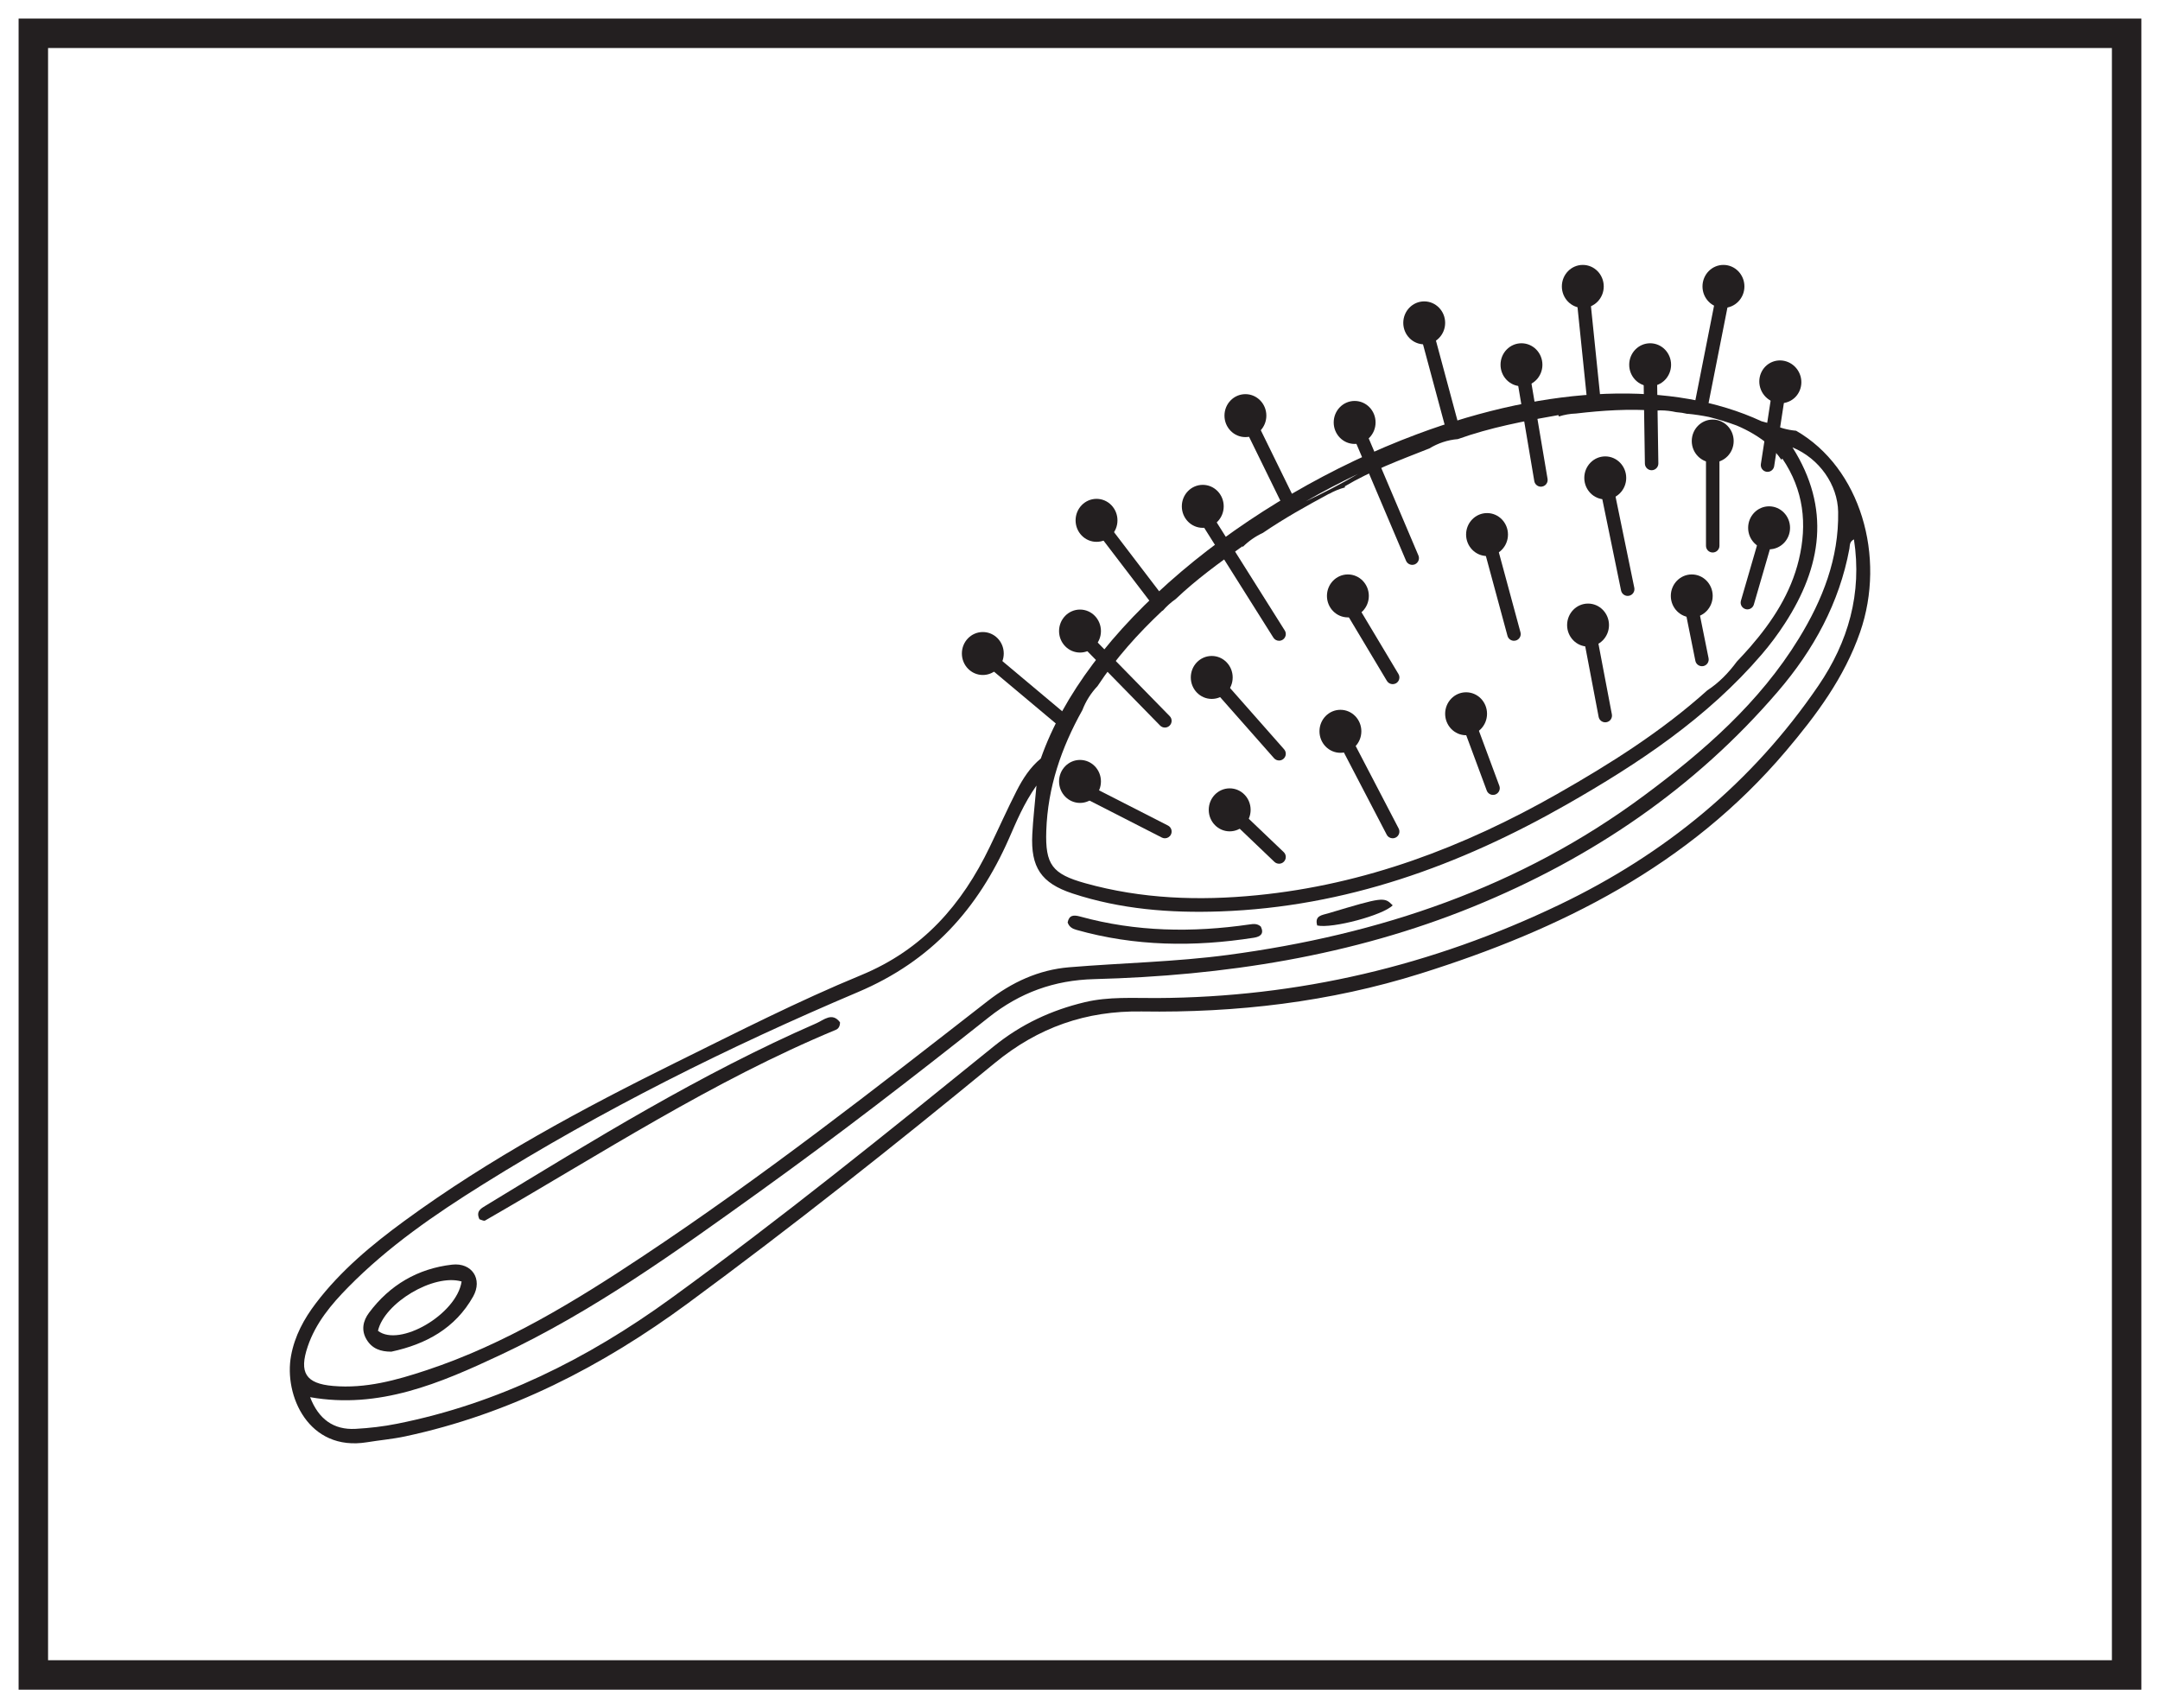
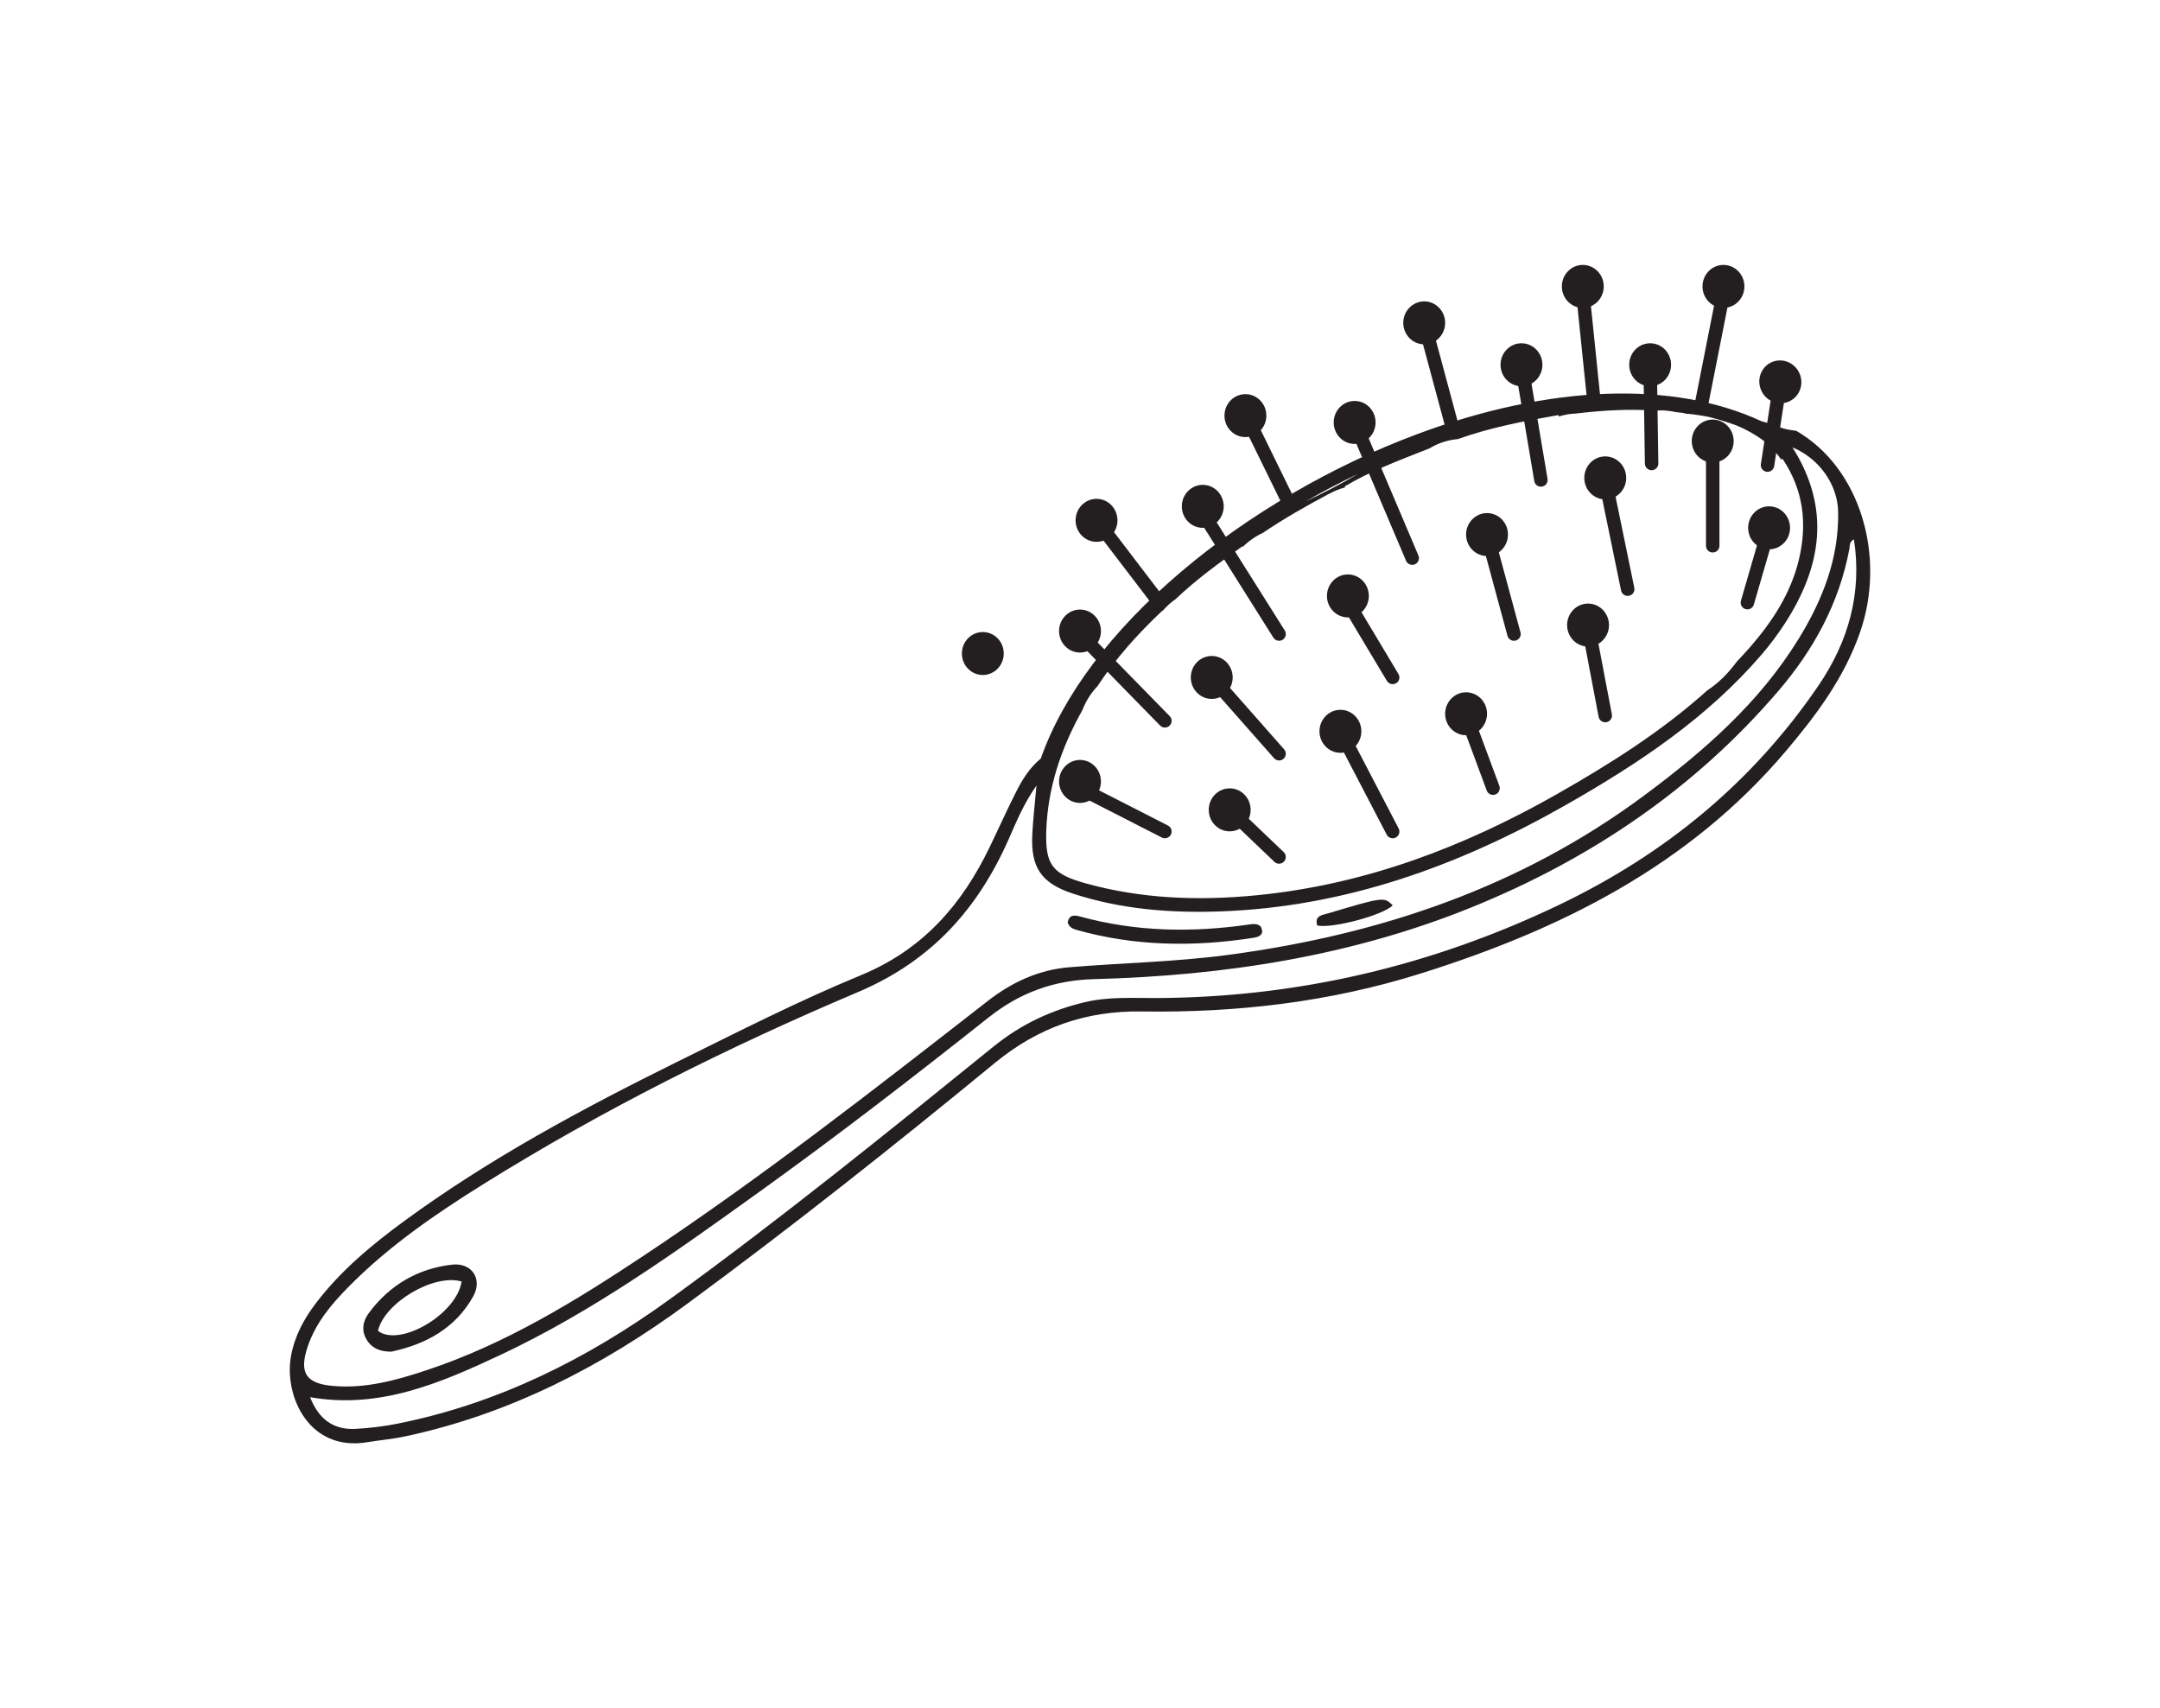
<svg xmlns="http://www.w3.org/2000/svg" width="220pt" height="174pt" viewBox="0 0 220 174" version="1.1">
  <g id="surface1">
    <rect x="0" y="0" width="220" height="174" style="fill:rgb(100%,100%,100%);fill-opacity:1;stroke:none;" />
    <path style=" stroke:none;fill-rule:nonzero;fill:rgb(100%,100%,100%);fill-opacity:1;" d="M 3.395 3.391 L 216.602 3.391 L 216.602 170.609 L 3.395 170.609 Z M 3.395 3.391 " />
-     <path style=" stroke:none;fill-rule:nonzero;fill:rgb(13.73%,12.16%,12.549%);fill-opacity:1;" d="M 218.102 1.891 L 1.895 1.891 L 1.895 172.109 L 218.102 172.109 Z M 215.102 169.109 L 4.895 169.109 L 4.895 4.891 L 215.102 4.891 Z M 215.102 169.109 " />
    <path style=" stroke:none;fill-rule:nonzero;fill:rgb(13.73%,12.16%,12.549%);fill-opacity:1;" d="M 185.199 69.855 C 178.48 79.703 169.605 86.988 158.84 92.148 C 145.852 98.375 132.23 101.586 117.844 101.66 C 115.391 101.672 112.926 101.504 110.508 102.078 C 107.074 102.895 103.996 104.328 101.211 106.586 C 90.383 115.355 79.543 124.125 68.258 132.309 C 59.871 138.387 50.719 142.977 40.453 145.02 C 39.059 145.301 37.629 145.465 36.211 145.543 C 33.969 145.664 32.441 144.543 31.586 142.316 C 38.621 143.559 44.824 140.895 50.922 138.035 C 60.426 133.578 68.914 127.453 77.398 121.359 C 85.332 115.66 93.062 109.688 100.711 103.621 C 103.883 101.105 107.379 99.84 111.43 99.734 C 124.703 99.387 137.703 97.383 150.059 92.348 C 162.07 87.449 172.605 80.328 181.098 70.418 C 184.715 66.203 187.34 61.426 188.367 55.879 C 188.422 55.57 188.355 55.172 188.828 54.941 C 189.676 60.449 188.246 65.395 185.199 69.855 M 31.344 137.148 C 32.152 134.762 33.73 132.875 35.461 131.117 C 39.535 126.973 44.285 123.703 49.184 120.645 C 61.359 113.043 74.188 106.645 87.371 101.059 C 94.871 97.887 99.605 92.578 102.762 85.422 C 103.531 83.672 104.25 81.895 105.566 80.016 C 105.398 81.93 105.219 83.449 105.141 84.977 C 104.969 88.34 106.039 89.953 109.238 91.008 C 114.125 92.617 119.176 93.016 124.285 92.836 C 137.027 92.387 148.633 88.184 159.578 81.941 C 166.891 77.77 173.879 73.133 179.434 66.66 C 180.285 65.668 181.078 64.609 181.789 63.508 C 185.551 57.711 186.484 51.762 182.566 45.57 C 185.301 46.699 187.176 49.383 187.219 52.141 C 187.301 56.879 185.637 61.09 183.215 65.039 C 179.199 71.586 173.535 76.52 167.441 81.043 C 154.828 90.402 140.5 95.207 125.086 97.266 C 119.695 97.984 114.273 98.078 108.875 98.527 C 105.793 98.785 103.055 100.051 100.609 101.957 C 89.121 110.906 77.648 119.875 65.508 127.938 C 58.559 132.555 51.457 136.906 43.473 139.559 C 40.375 140.59 37.234 141.461 33.922 141.172 C 31.141 140.934 30.438 139.816 31.344 137.148 M 132.98 51.07 C 134.715 50.078 136.496 49.141 138.32 48.27 C 136.582 49.305 134.801 50.211 132.98 51.07 M 106.566 84.617 C 106.715 80.211 108.086 76.184 110.242 72.332 C 110.59 71.422 111.121 70.586 111.785 69.887 C 113.656 67.047 115.871 64.574 118.398 62.195 C 118.406 62.203 118.414 62.211 118.422 62.215 C 118.812 61.762 119.258 61.359 119.75 61.016 C 121.867 59.004 124.156 57.348 126.543 55.645 C 126.555 55.664 126.57 55.684 126.582 55.703 C 127.176 55.117 127.867 54.629 128.625 54.281 C 130.793 52.805 133.031 51.551 135.363 50.297 C 135.367 50.301 135.367 50.305 135.371 50.309 C 135.875 50.02 136.418 49.801 136.988 49.648 C 136.98 49.609 136.973 49.578 136.969 49.539 C 139.594 47.973 142.574 46.863 145.586 45.676 C 146.453 45.148 147.438 44.812 148.484 44.727 C 151.777 43.547 155.215 42.891 158.723 42.281 C 158.746 42.328 158.758 42.375 158.777 42.422 C 159.332 42.242 159.918 42.141 160.52 42.121 C 163.207 41.805 165.91 41.629 168.648 41.828 C 168.805 41.816 168.965 41.801 169.129 41.801 C 169.668 41.801 170.199 41.867 170.711 41.98 C 171.117 42.008 171.512 42.07 171.898 42.164 C 171.898 42.156 171.902 42.152 171.902 42.148 C 172.637 42.219 173.348 42.328 174.047 42.469 C 175.02 42.715 175.965 43.004 176.875 43.34 C 178.055 43.836 179.168 44.48 180.199 45.344 C 180.191 45.371 180.188 45.395 180.18 45.422 C 180.66 45.836 181.082 46.312 181.438 46.836 C 181.469 46.793 181.5 46.754 181.535 46.707 C 183.715 49.93 184.086 53.371 183.219 57.004 C 182.402 60.422 180.531 63.285 178.266 65.895 C 177.82 66.402 177.367 66.898 176.902 67.387 C 176.047 68.543 175.086 69.539 173.891 70.32 C 169.277 74.473 164.023 77.793 158.602 80.875 C 149.082 86.289 139.004 90.109 128.023 91.188 C 122.129 91.77 116.27 91.57 110.523 89.961 C 107.164 89.023 106.449 88.066 106.566 84.617 M 182.938 43.875 C 182.051 43.797 181.18 43.559 180.375 43.152 C 180.047 43.082 179.723 43.004 179.406 42.906 C 170.441 38.742 157.832 39.184 144.328 44.227 C 135.68 47.453 127.16 52.418 120.332 58.211 C 113.203 64.258 108.262 70.84 106.008 77.262 C 104.922 78.156 104.168 79.328 103.539 80.566 C 102.582 82.445 101.723 84.375 100.805 86.273 C 97.969 92.168 93.977 96.742 87.684 99.336 C 81.312 101.961 75.148 105.109 68.961 108.164 C 59.336 112.922 49.883 117.996 41.191 124.359 C 37.867 126.793 34.703 129.422 32.184 132.73 C 30.961 134.336 30.016 136.074 29.645 138.094 C 28.898 142.125 31.414 147.879 37.383 146.906 C 38.676 146.695 39.992 146.582 41.27 146.309 C 51.902 144.039 61.352 139.164 70.02 132.785 C 80.695 124.93 91.082 116.695 101.316 108.281 C 105.746 104.637 110.625 102.941 116.281 103.027 C 125.93 103.176 135.441 102.07 144.668 99.172 C 158.926 94.699 171.988 88.199 181.883 76.52 C 185 72.84 187.84 69.035 189.453 64.395 C 192.125 56.699 189.492 47.645 182.938 43.875 " />
-     <path style=" stroke:none;fill-rule:nonzero;fill:rgb(13.73%,12.16%,12.549%);fill-opacity:1;" d="M 49.406 124.324 C 61.168 117.562 72.551 110.117 85.145 104.891 C 85.41 104.777 85.562 104.512 85.555 104.129 C 84.758 103.066 83.895 103.902 83.172 104.219 C 71.367 109.367 60.449 116.125 49.484 122.793 C 48.996 123.09 48.445 123.371 48.832 124.191 C 48.996 124.234 49.273 124.398 49.406 124.324 " />
    <path style=" stroke:none;fill-rule:nonzero;fill:rgb(13.73%,12.16%,12.549%);fill-opacity:1;" d="M 47.016 130.531 C 46.512 133.887 40.676 137.262 38.496 135.555 C 39.152 132.715 44.156 129.707 47.016 130.531 M 39.859 137.68 C 43.379 136.926 46.367 135.305 48.188 132.066 C 49.188 130.293 48.066 128.586 46.043 128.816 C 42.555 129.215 39.691 130.891 37.582 133.723 C 36.98 134.531 36.762 135.488 37.34 136.449 C 37.902 137.383 38.777 137.684 39.859 137.68 " />
    <path style=" stroke:none;fill-rule:nonzero;fill:rgb(13.73%,12.16%,12.549%);fill-opacity:1;" d="M 109.621 94.711 C 115.586 96.398 121.625 96.469 127.711 95.516 C 128.395 95.406 128.766 95.102 128.418 94.383 C 128.059 94.051 127.645 94.109 127.262 94.164 C 121.453 95.008 115.695 94.922 110.004 93.355 C 109.348 93.176 108.891 93.207 108.742 93.957 C 108.883 94.406 109.23 94.602 109.621 94.711 " />
    <path style=" stroke:none;fill-rule:nonzero;fill:rgb(13.73%,12.16%,12.549%);fill-opacity:1;" d="M 141.848 92.215 C 140.984 91.344 140.879 91.355 135.297 93.027 C 134.66 93.219 133.871 93.246 134.16 94.27 C 135.711 94.605 140.891 93.215 141.848 92.215 " />
    <path style=" stroke:none;fill-rule:nonzero;fill:rgb(13.73%,12.16%,12.549%);fill-opacity:1;" d="M 173.348 41.59 C 173.305 41.59 173.262 41.586 173.215 41.578 C 172.844 41.504 172.602 41.145 172.676 40.773 L 174.863 29.707 C 174.938 29.332 175.297 29.094 175.668 29.164 C 176.039 29.238 176.281 29.598 176.211 29.973 L 174.023 41.039 C 173.957 41.367 173.672 41.59 173.348 41.59 " />
    <path style=" stroke:none;fill-rule:nonzero;fill:rgb(13.73%,12.16%,12.549%);fill-opacity:1;" d="M 162.277 40.867 C 161.93 40.867 161.629 40.605 161.594 40.25 L 160.531 29.91 C 160.492 29.531 160.766 29.195 161.141 29.156 C 161.512 29.117 161.855 29.391 161.895 29.77 L 162.957 40.109 C 163 40.488 162.723 40.824 162.348 40.863 C 162.324 40.863 162.297 40.867 162.277 40.867 " />
    <path style=" stroke:none;fill-rule:nonzero;fill:rgb(13.73%,12.16%,12.549%);fill-opacity:1;" d="M 147.785 43.715 C 147.48 43.715 147.207 43.512 147.125 43.207 L 144.395 33.066 C 144.297 32.699 144.516 32.324 144.879 32.223 C 145.246 32.129 145.621 32.344 145.719 32.707 L 148.449 42.852 C 148.547 43.219 148.328 43.594 147.965 43.691 C 147.902 43.707 147.844 43.715 147.785 43.715 " />
    <path style=" stroke:none;fill-rule:nonzero;fill:rgb(13.73%,12.16%,12.549%);fill-opacity:1;" d="M 130.996 51.332 C 130.742 51.332 130.496 51.188 130.379 50.945 L 126.309 42.637 C 126.141 42.297 126.281 41.887 126.621 41.719 C 126.961 41.555 127.371 41.691 127.539 42.035 L 131.609 50.344 C 131.777 50.684 131.637 51.094 131.297 51.262 C 131.199 51.309 131.098 51.332 130.996 51.332 " />
    <path style=" stroke:none;fill-rule:nonzero;fill:rgb(13.73%,12.16%,12.549%);fill-opacity:1;" d="M 117.555 61.387 C 117.348 61.387 117.145 61.293 117.012 61.113 L 111.137 53.418 C 110.91 53.117 110.965 52.688 111.27 52.457 C 111.566 52.227 112 52.285 112.23 52.586 L 118.102 60.281 C 118.332 60.586 118.273 61.016 117.973 61.242 C 117.848 61.34 117.699 61.387 117.555 61.387 " />
-     <path style=" stroke:none;fill-rule:nonzero;fill:rgb(13.73%,12.16%,12.549%);fill-opacity:1;" d="M 108.281 74.109 C 108.125 74.109 107.973 74.059 107.844 73.949 L 99.66 67.09 C 99.371 66.848 99.332 66.414 99.578 66.125 C 99.82 65.836 100.25 65.797 100.543 66.039 L 108.723 72.898 C 109.016 73.141 109.051 73.574 108.809 73.863 C 108.672 74.027 108.477 74.109 108.281 74.109 " />
    <path style=" stroke:none;fill-rule:nonzero;fill:rgb(13.73%,12.16%,12.549%);fill-opacity:1;" d="M 118.645 74.109 C 118.469 74.109 118.289 74.039 118.156 73.902 L 109.508 65.062 C 109.246 64.793 109.25 64.359 109.52 64.094 C 109.789 63.828 110.223 63.832 110.488 64.105 L 119.137 72.945 C 119.402 73.215 119.398 73.648 119.125 73.914 C 118.992 74.043 118.82 74.109 118.645 74.109 " />
    <path style=" stroke:none;fill-rule:nonzero;fill:rgb(13.73%,12.16%,12.549%);fill-opacity:1;" d="M 130.277 65.27 C 130.047 65.27 129.824 65.156 129.695 64.949 L 121.922 52.605 C 121.723 52.285 121.816 51.863 122.137 51.66 C 122.457 51.457 122.883 51.555 123.082 51.875 L 130.855 64.219 C 131.059 64.539 130.961 64.961 130.641 65.164 C 130.527 65.234 130.402 65.27 130.277 65.27 " />
    <path style=" stroke:none;fill-rule:nonzero;fill:rgb(13.73%,12.16%,12.549%);fill-opacity:1;" d="M 143.84 57.535 C 143.57 57.535 143.32 57.379 143.207 57.117 L 137.34 43.297 C 137.195 42.949 137.355 42.547 137.703 42.398 C 138.051 42.25 138.457 42.414 138.602 42.762 L 144.469 56.582 C 144.617 56.934 144.453 57.332 144.105 57.484 C 144.02 57.52 143.93 57.535 143.84 57.535 " />
    <path style=" stroke:none;fill-rule:nonzero;fill:rgb(13.73%,12.16%,12.549%);fill-opacity:1;" d="M 156.945 49.574 C 156.617 49.574 156.324 49.336 156.27 49 L 154.289 37.266 C 154.223 36.895 154.477 36.539 154.852 36.477 C 155.223 36.414 155.574 36.664 155.641 37.039 L 157.621 48.773 C 157.684 49.148 157.434 49.5 157.059 49.562 C 157.02 49.57 156.98 49.574 156.945 49.574 " />
    <path style=" stroke:none;fill-rule:nonzero;fill:rgb(13.73%,12.16%,12.549%);fill-opacity:1;" d="M 168.223 47.898 C 167.848 47.898 167.543 47.598 167.535 47.223 L 167.383 37.164 C 167.379 36.785 167.68 36.473 168.059 36.469 L 168.07 36.469 C 168.445 36.469 168.75 36.77 168.754 37.145 L 168.906 47.199 C 168.914 47.578 168.609 47.891 168.23 47.898 Z M 168.223 47.898 " />
    <path style=" stroke:none;fill-rule:nonzero;fill:rgb(13.73%,12.16%,12.549%);fill-opacity:1;" d="M 180.027 48.062 C 179.992 48.062 179.957 48.059 179.922 48.055 C 179.547 47.996 179.293 47.645 179.348 47.27 L 180.652 38.789 C 180.711 38.414 181.062 38.156 181.434 38.219 C 181.809 38.273 182.066 38.625 182.008 38.996 L 180.703 47.48 C 180.652 47.82 180.359 48.062 180.027 48.062 " />
    <path style=" stroke:none;fill-rule:nonzero;fill:rgb(13.73%,12.16%,12.549%);fill-opacity:1;" d="M 174.441 56.277 C 174.062 56.277 173.758 55.973 173.758 55.594 L 173.758 44.926 C 173.758 44.547 174.062 44.238 174.441 44.238 C 174.82 44.238 175.129 44.547 175.129 44.926 L 175.129 55.594 C 175.129 55.973 174.82 56.277 174.441 56.277 " />
    <path style=" stroke:none;fill-rule:nonzero;fill:rgb(13.73%,12.16%,12.549%);fill-opacity:1;" d="M 165.781 60.699 C 165.465 60.699 165.176 60.473 165.109 60.152 L 162.824 49.027 C 162.75 48.656 162.988 48.293 163.359 48.215 C 163.727 48.141 164.094 48.379 164.168 48.75 L 166.457 59.875 C 166.531 60.246 166.293 60.609 165.922 60.684 C 165.875 60.695 165.828 60.699 165.781 60.699 " />
    <path style=" stroke:none;fill-rule:nonzero;fill:rgb(13.73%,12.16%,12.549%);fill-opacity:1;" d="M 154.203 65.27 C 153.898 65.27 153.621 65.07 153.539 64.762 L 150.797 54.629 C 150.699 54.262 150.914 53.887 151.277 53.789 C 151.645 53.688 152.02 53.906 152.121 54.27 L 154.863 64.406 C 154.965 64.77 154.746 65.148 154.379 65.246 C 154.32 65.262 154.262 65.27 154.203 65.27 " />
    <path style=" stroke:none;fill-rule:nonzero;fill:rgb(13.73%,12.16%,12.549%);fill-opacity:1;" d="M 141.848 69.688 C 141.613 69.688 141.387 69.57 141.258 69.355 L 136.699 61.734 C 136.504 61.41 136.609 60.988 136.934 60.797 C 137.258 60.602 137.68 60.707 137.875 61.031 L 142.434 68.652 C 142.629 68.977 142.523 69.398 142.199 69.594 C 142.09 69.656 141.969 69.688 141.848 69.688 " />
    <path style=" stroke:none;fill-rule:nonzero;fill:rgb(13.73%,12.16%,12.549%);fill-opacity:1;" d="M 130.277 77.461 C 130.086 77.461 129.895 77.383 129.762 77.23 L 122.902 69.457 C 122.652 69.172 122.68 68.738 122.965 68.488 C 123.25 68.238 123.68 68.266 123.934 68.551 L 130.789 76.324 C 131.039 76.605 131.012 77.039 130.73 77.289 C 130.598 77.406 130.438 77.461 130.277 77.461 " />
    <path style=" stroke:none;fill-rule:nonzero;fill:rgb(13.73%,12.16%,12.549%);fill-opacity:1;" d="M 118.645 85.387 C 118.539 85.387 118.434 85.363 118.336 85.312 L 109.688 80.891 C 109.352 80.719 109.215 80.305 109.391 79.969 C 109.562 79.633 109.973 79.5 110.312 79.672 L 118.961 84.09 C 119.297 84.262 119.43 84.676 119.258 85.012 C 119.137 85.25 118.895 85.387 118.645 85.387 " />
    <path style=" stroke:none;fill-rule:nonzero;fill:rgb(13.73%,12.16%,12.549%);fill-opacity:1;" d="M 130.277 87.977 C 130.105 87.977 129.934 87.914 129.801 87.789 L 124.773 82.988 C 124.5 82.727 124.488 82.289 124.75 82.016 C 125.012 81.742 125.445 81.734 125.719 81.996 L 130.75 86.797 C 131.023 87.059 131.031 87.492 130.77 87.766 C 130.637 87.906 130.457 87.977 130.277 87.977 " />
    <path style=" stroke:none;fill-rule:nonzero;fill:rgb(13.73%,12.16%,12.549%);fill-opacity:1;" d="M 141.848 85.387 C 141.598 85.387 141.359 85.254 141.238 85.016 L 135.918 74.805 C 135.742 74.473 135.871 74.055 136.207 73.883 C 136.543 73.707 136.957 73.836 137.133 74.172 L 142.453 84.383 C 142.629 84.719 142.5 85.133 142.164 85.309 C 142.062 85.363 141.953 85.387 141.848 85.387 " />
    <path style=" stroke:none;fill-rule:nonzero;fill:rgb(13.73%,12.16%,12.549%);fill-opacity:1;" d="M 152.066 80.969 C 151.789 80.969 151.527 80.797 151.426 80.52 L 148.684 73.129 C 148.551 72.773 148.73 72.379 149.086 72.246 C 149.441 72.113 149.836 72.297 149.969 72.652 L 152.711 80.043 C 152.844 80.398 152.66 80.793 152.309 80.926 C 152.227 80.953 152.148 80.969 152.066 80.969 " />
    <path style=" stroke:none;fill-rule:nonzero;fill:rgb(13.73%,12.16%,12.549%);fill-opacity:1;" d="M 163.496 73.574 C 163.172 73.574 162.887 73.348 162.824 73.02 L 161.07 63.797 C 161 63.426 161.246 63.066 161.617 62.996 C 161.988 62.926 162.348 63.168 162.418 63.543 L 164.172 72.762 C 164.242 73.133 164 73.492 163.625 73.562 C 163.582 73.57 163.539 73.574 163.496 73.574 " />
-     <path style=" stroke:none;fill-rule:nonzero;fill:rgb(13.73%,12.16%,12.549%);fill-opacity:1;" d="M 173.348 67.859 C 173.027 67.859 172.742 67.637 172.676 67.309 L 171.512 61.52 C 171.438 61.148 171.676 60.785 172.051 60.711 C 172.418 60.637 172.781 60.879 172.855 61.25 L 174.02 67.039 C 174.094 67.41 173.855 67.773 173.484 67.848 C 173.438 67.855 173.391 67.859 173.348 67.859 " />
    <path style=" stroke:none;fill-rule:nonzero;fill:rgb(13.73%,12.16%,12.549%);fill-opacity:1;" d="M 177.977 62.07 C 177.91 62.07 177.848 62.062 177.785 62.043 C 177.422 61.938 177.211 61.559 177.316 61.191 L 179.527 53.574 C 179.633 53.211 180.012 53 180.375 53.105 C 180.738 53.211 180.949 53.59 180.844 53.957 L 178.633 61.574 C 178.547 61.875 178.273 62.07 177.977 62.07 " />
    <path style=" stroke:none;fill-rule:nonzero;fill:rgb(13.73%,12.16%,12.549%);fill-opacity:1;" d="M 177.672 29.176 C 177.672 30.383 176.715 31.363 175.535 31.363 C 174.355 31.363 173.402 30.383 173.402 29.176 C 173.402 27.965 174.355 26.984 175.535 26.984 C 176.715 26.984 177.672 27.965 177.672 29.176 " />
    <path style=" stroke:none;fill-rule:nonzero;fill:rgb(13.73%,12.16%,12.549%);fill-opacity:1;" d="M 183.305 38.086 C 183.762 39.203 183.25 40.473 182.16 40.918 C 181.07 41.367 179.816 40.82 179.355 39.703 C 178.898 38.582 179.41 37.316 180.504 36.867 C 181.594 36.422 182.848 36.969 183.305 38.086 " />
    <path style=" stroke:none;fill-rule:nonzero;fill:rgb(13.73%,12.16%,12.549%);fill-opacity:1;" d="M 182.32 53.766 C 182.32 54.973 181.363 55.953 180.184 55.953 C 179.004 55.953 178.051 54.973 178.051 53.766 C 178.051 52.555 179.004 51.574 180.184 51.574 C 181.363 51.574 182.32 52.555 182.32 53.766 " />
    <path style=" stroke:none;fill-rule:nonzero;fill:rgb(13.73%,12.16%,12.549%);fill-opacity:1;" d="M 176.578 44.926 C 176.578 46.133 175.621 47.113 174.441 47.113 C 173.266 47.113 172.309 46.133 172.309 44.926 C 172.309 43.715 173.266 42.738 174.441 42.738 C 175.621 42.738 176.578 43.715 176.578 44.926 " />
    <path style=" stroke:none;fill-rule:nonzero;fill:rgb(13.73%,12.16%,12.549%);fill-opacity:1;" d="M 170.203 37.152 C 170.203 38.363 169.25 39.34 168.07 39.34 C 166.891 39.34 165.938 38.363 165.938 37.152 C 165.938 35.945 166.891 34.965 168.07 34.965 C 169.25 34.965 170.203 35.945 170.203 37.152 " />
    <path style=" stroke:none;fill-rule:nonzero;fill:rgb(13.73%,12.16%,12.549%);fill-opacity:1;" d="M 163.344 29.176 C 163.344 30.383 162.391 31.363 161.211 31.363 C 160.031 31.363 159.078 30.383 159.078 29.176 C 159.078 27.965 160.031 26.984 161.211 26.984 C 162.391 26.984 163.344 27.965 163.344 29.176 " />
-     <path style=" stroke:none;fill-rule:nonzero;fill:rgb(13.73%,12.16%,12.549%);fill-opacity:1;" d="M 174.441 60.699 C 174.441 61.906 173.488 62.887 172.309 62.887 C 171.129 62.887 170.176 61.906 170.176 60.699 C 170.176 59.492 171.129 58.512 172.309 58.512 C 173.488 58.512 174.441 59.492 174.441 60.699 " />
    <path style=" stroke:none;fill-rule:nonzero;fill:rgb(13.73%,12.16%,12.549%);fill-opacity:1;" d="M 165.633 48.68 C 165.633 49.887 164.676 50.867 163.5 50.867 C 162.316 50.867 161.363 49.887 161.363 48.68 C 161.363 47.469 162.316 46.488 163.5 46.488 C 164.676 46.488 165.633 47.469 165.633 48.68 " />
    <path style=" stroke:none;fill-rule:nonzero;fill:rgb(13.73%,12.16%,12.549%);fill-opacity:1;" d="M 157.098 37.152 C 157.098 38.363 156.141 39.34 154.965 39.34 C 153.785 39.34 152.832 38.363 152.832 37.152 C 152.832 35.945 153.785 34.965 154.965 34.965 C 156.141 34.965 157.098 35.945 157.098 37.152 " />
    <path style=" stroke:none;fill-rule:nonzero;fill:rgb(13.73%,12.16%,12.549%);fill-opacity:1;" d="M 147.191 32.887 C 147.191 34.094 146.234 35.074 145.059 35.074 C 143.879 35.074 142.926 34.094 142.926 32.887 C 142.926 31.68 143.879 30.699 145.059 30.699 C 146.234 30.699 147.191 31.68 147.191 32.887 " />
    <path style=" stroke:none;fill-rule:nonzero;fill:rgb(13.73%,12.16%,12.549%);fill-opacity:1;" d="M 153.59 54.449 C 153.59 55.656 152.637 56.637 151.461 56.637 C 150.281 56.637 149.324 55.656 149.324 54.449 C 149.324 53.242 150.281 52.262 151.461 52.262 C 152.637 52.262 153.59 53.242 153.59 54.449 " />
    <path style=" stroke:none;fill-rule:nonzero;fill:rgb(13.73%,12.16%,12.549%);fill-opacity:1;" d="M 163.879 63.672 C 163.879 64.879 162.922 65.859 161.746 65.859 C 160.566 65.859 159.613 64.879 159.613 63.672 C 159.613 62.461 160.566 61.48 161.746 61.48 C 162.922 61.48 163.879 62.461 163.879 63.672 " />
    <path style=" stroke:none;fill-rule:nonzero;fill:rgb(13.73%,12.16%,12.549%);fill-opacity:1;" d="M 151.457 72.703 C 151.457 73.914 150.504 74.891 149.324 74.891 C 148.148 74.891 147.191 73.914 147.191 72.703 C 147.191 71.496 148.148 70.516 149.324 70.516 C 150.504 70.516 151.457 71.496 151.457 72.703 " />
    <path style=" stroke:none;fill-rule:nonzero;fill:rgb(13.73%,12.16%,12.549%);fill-opacity:1;" d="M 139.418 60.699 C 139.418 61.906 138.465 62.887 137.285 62.887 C 136.105 62.887 135.152 61.906 135.152 60.699 C 135.152 59.492 136.105 58.512 137.285 58.512 C 138.465 58.512 139.418 59.492 139.418 60.699 " />
    <path style=" stroke:none;fill-rule:nonzero;fill:rgb(13.73%,12.16%,12.549%);fill-opacity:1;" d="M 140.105 43.031 C 140.105 44.238 139.152 45.219 137.973 45.219 C 136.793 45.219 135.84 44.238 135.84 43.031 C 135.84 41.82 136.793 40.84 137.973 40.84 C 139.152 40.84 140.105 41.82 140.105 43.031 " />
    <path style=" stroke:none;fill-rule:nonzero;fill:rgb(13.73%,12.16%,12.549%);fill-opacity:1;" d="M 128.98 42.336 C 128.98 43.543 128.023 44.523 126.848 44.523 C 125.668 44.523 124.715 43.543 124.715 42.336 C 124.715 41.125 125.668 40.148 126.848 40.148 C 128.023 40.148 128.98 41.125 128.98 42.336 " />
    <path style=" stroke:none;fill-rule:nonzero;fill:rgb(13.73%,12.16%,12.549%);fill-opacity:1;" d="M 124.637 51.574 C 124.637 52.785 123.684 53.766 122.504 53.766 C 121.324 53.766 120.371 52.785 120.371 51.574 C 120.371 50.367 121.324 49.387 122.504 49.387 C 123.684 49.387 124.637 50.367 124.637 51.574 " />
    <path style=" stroke:none;fill-rule:nonzero;fill:rgb(13.73%,12.16%,12.549%);fill-opacity:1;" d="M 125.551 69.004 C 125.551 70.211 124.598 71.191 123.418 71.191 C 122.238 71.191 121.285 70.211 121.285 69.004 C 121.285 67.793 122.238 66.816 123.418 66.816 C 124.598 66.816 125.551 67.793 125.551 69.004 " />
    <path style=" stroke:none;fill-rule:nonzero;fill:rgb(13.73%,12.16%,12.549%);fill-opacity:1;" d="M 138.656 74.488 C 138.656 75.699 137.703 76.68 136.523 76.68 C 135.344 76.68 134.391 75.699 134.391 74.488 C 134.391 73.281 135.344 72.301 136.523 72.301 C 137.703 72.301 138.656 73.281 138.656 74.488 " />
    <path style=" stroke:none;fill-rule:nonzero;fill:rgb(13.73%,12.16%,12.549%);fill-opacity:1;" d="M 127.379 82.492 C 127.379 83.699 126.426 84.68 125.246 84.68 C 124.066 84.68 123.113 83.699 123.113 82.492 C 123.113 81.281 124.066 80.301 125.246 80.301 C 126.426 80.301 127.379 81.281 127.379 82.492 " />
    <path style=" stroke:none;fill-rule:nonzero;fill:rgb(13.73%,12.16%,12.549%);fill-opacity:1;" d="M 112.133 79.594 C 112.133 80.805 111.18 81.785 110 81.785 C 108.824 81.785 107.867 80.805 107.867 79.594 C 107.867 78.387 108.824 77.406 110 77.406 C 111.18 77.406 112.133 78.387 112.133 79.594 " />
    <path style=" stroke:none;fill-rule:nonzero;fill:rgb(13.73%,12.16%,12.549%);fill-opacity:1;" d="M 112.133 64.281 C 112.133 65.488 111.18 66.469 110 66.469 C 108.824 66.469 107.867 65.488 107.867 64.281 C 107.867 63.07 108.824 62.09 110 62.09 C 111.18 62.09 112.133 63.07 112.133 64.281 " />
    <path style=" stroke:none;fill-rule:nonzero;fill:rgb(13.73%,12.16%,12.549%);fill-opacity:1;" d="M 113.816 53.004 C 113.816 54.211 112.863 55.191 111.684 55.191 C 110.504 55.191 109.551 54.211 109.551 53.004 C 109.551 51.793 110.504 50.812 111.684 50.812 C 112.863 50.812 113.816 51.793 113.816 53.004 " />
    <path style=" stroke:none;fill-rule:nonzero;fill:rgb(13.73%,12.16%,12.549%);fill-opacity:1;" d="M 102.234 66.566 C 102.234 67.773 101.281 68.754 100.102 68.754 C 98.922 68.754 97.969 67.773 97.969 66.566 C 97.969 65.355 98.922 64.379 100.102 64.379 C 101.281 64.379 102.234 65.355 102.234 66.566 " />
  </g>
</svg>